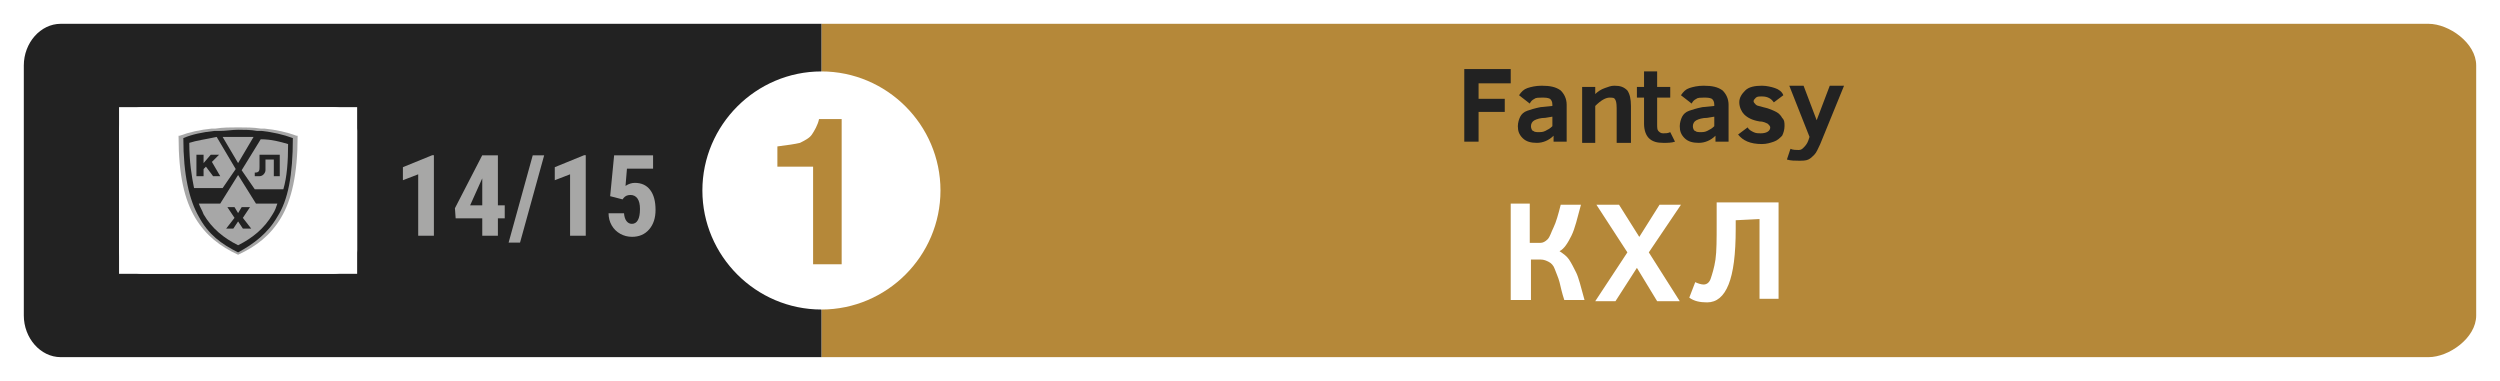
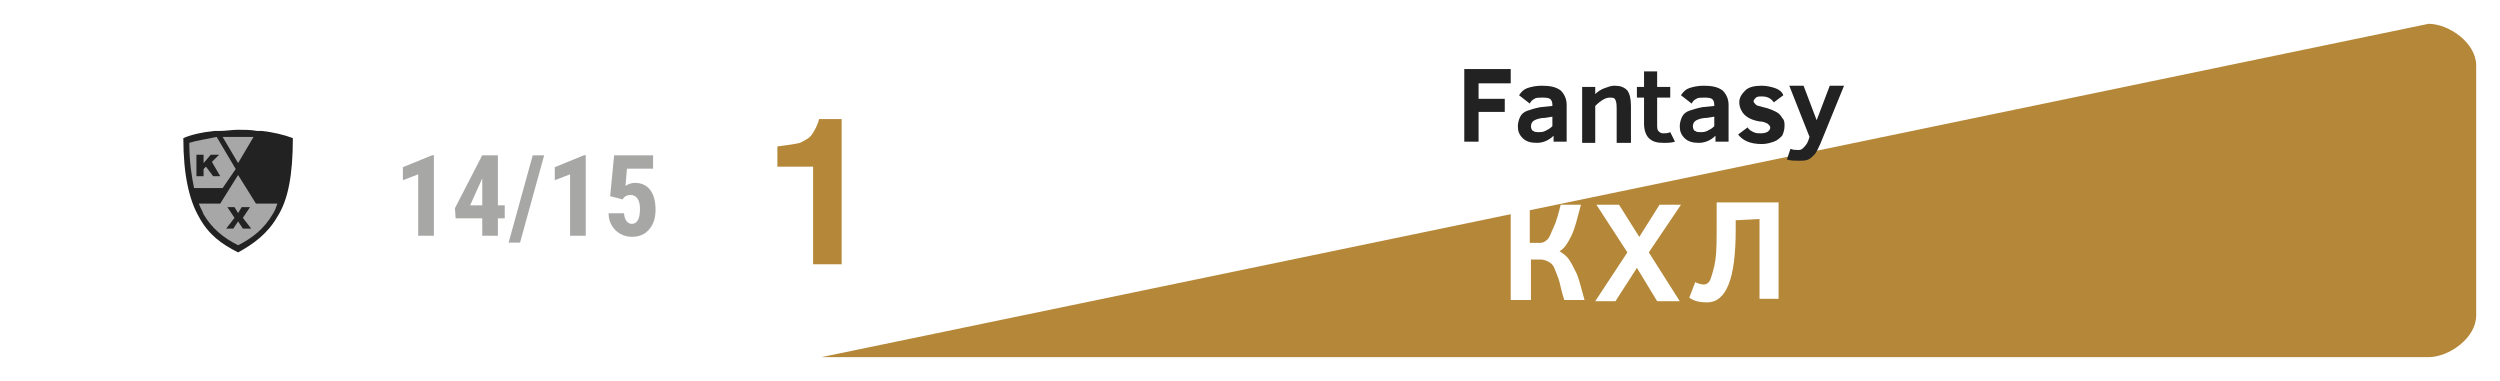
<svg xmlns="http://www.w3.org/2000/svg" width="210px" height="32px" viewBox="0 0 210 32" version="1.1">
  <title>KHL-01 Copy</title>
  <desc>Created with Sketch.</desc>
  <g id="Page-1" stroke="none" stroke-width="1" fill="none" fill-rule="evenodd">
    <g id="КХЛ-14/15" fill-rule="nonzero">
      <g id="KHL-01-Copy">
        <rect id="Rectangle-path" fill="#FFFFFF" x="0" y="0" width="210" height="32" />
-         <path d="M204,30 L69,30 L69,2 L204,2 C205.7,2 208,3.6 208,5.5 L208,26.5 C208,28.4 205.7,30 204,30" id="Shape" fill="#B58839" />
-         <path d="M69,30 L5.1,30 C3.4,30 2,28.4 2,26.5 L2,5.5 C2,3.6 3.4,2 5.1,2 L69,2 L69,30 Z" id="Shape" fill="#222222" />
+         <path d="M204,30 L69,30 L204,2 C205.7,2 208,3.6 208,5.5 L208,26.5 C208,28.4 205.7,30 204,30" id="Shape" fill="#B58839" />
        <path d="M79,16 C79,21.5 74.5,26 69,26 C63.5,26 59,21.5 59,16 C59,10.5 63.5,6 69,6 C74.5,6 79,10.5 79,16" id="Shape" fill="#FFFFFF" />
        <g id="Group" transform="translate(10, 9)" fill="#FFFFFF">
          <path d="M20,12 C20,13.1 19.1,14 18,14 L2,14 C0.9,14 0,13.1 0,12 L0,2 C0,0.9 0.9,0 2,0 L18,0 C19.1,0 20,0.9 20,2 L20,12 Z" id="SVGID_1_" />
          <g id="Rectangle-path">
            <rect id="Rectangle" x="0" y="0" width="6.7" height="14" />
            <rect id="Rectangle" x="6.7" y="0" width="6.7" height="14" />
            <rect id="Rectangle" x="13.3" y="0" width="6.7" height="14" />
          </g>
        </g>
        <g id="Group" transform="translate(126, 17)" fill="#FFFFFF">
          <path d="M2.5,0.1 L2.5,3.4 L3.4,3.4 C3.6,3.4 3.8,3.3 4,3.1 C4.2,2.9 4.3,2.5 4.5,2.1 C4.7,1.7 4.9,1 5.1,0.2 L6.8,0.2 C6.5,1.3 6.3,2.2 6,2.8 C5.7,3.4 5.4,3.9 5,4.1 C5.3,4.3 5.6,4.5 5.8,4.8 C6,5.1 6.2,5.5 6.4,5.9 C6.6,6.3 6.8,7.1 7.1,8.2 L5.4,8.2 C5.2,7.6 5.1,7.1 5,6.7 C4.9,6.3 4.7,5.9 4.6,5.6 C4.5,5.3 4.3,5.1 4.1,5 C3.9,4.9 3.7,4.8 3.4,4.8 L2.6,4.8 L2.6,8.2 L0.9,8.2 L0.9,0.1 C0.9,0.1 2.5,0.1 2.5,0.1 Z" id="Shape" />
          <polygon id="Shape" points="8 8.3 10.7 4.2 8.1 0.2 10 0.2 11.7 2.9 13.4 0.2 15.2 0.2 12.5 4.2 15.1 8.3 13.2 8.3 11.5 5.5 9.7 8.3" />
          <path d="M19.8,1.5 L19.8,2.2 C19.8,4.4 19.6,5.9 19.2,6.9 C18.8,7.9 18.2,8.4 17.4,8.4 C16.8,8.4 16.3,8.3 15.9,8 L16.4,6.7 C16.6,6.8 16.9,6.9 17.1,6.9 C17.4,6.9 17.6,6.7 17.7,6.4 C17.8,6.1 18,5.5 18.1,4.8 C18.2,4.1 18.2,3.1 18.2,1.8 L18.2,0 L23.4,0 L23.4,8.1 L21.8,8.1 L21.8,1.4 L19.8,1.5 Z" id="Shape" />
        </g>
        <g id="Group" transform="translate(123, 5)" fill="#222222">
          <polygon id="Shape" points="1.2 2 1.2 3.3 3.4 3.3 3.4 4.4 1.2 4.4 1.2 6.9 0 6.9 0 0.8 3.9 0.8 3.9 2" />
          <path d="M7.5,6.9 L7.5,6.4 C7.1,6.8 6.6,7 6.1,7 C5.6,7 5.2,6.9 4.9,6.6 C4.6,6.3 4.5,6 4.5,5.6 C4.5,5.3 4.6,5 4.7,4.8 C4.8,4.6 5,4.4 5.3,4.3 C5.6,4.2 5.9,4.1 6.4,4 L7.4,3.9 L7.4,3.8 C7.4,3.5 7.3,3.4 7.2,3.3 C7,3.2 6.8,3.2 6.5,3.2 C6.3,3.2 6,3.2 5.9,3.3 C5.7,3.4 5.6,3.5 5.5,3.7 L4.6,3 C4.8,2.7 5,2.5 5.3,2.4 C5.6,2.3 6,2.2 6.5,2.2 C7.2,2.2 7.7,2.3 8.1,2.6 C8.4,2.9 8.6,3.3 8.6,3.8 L8.6,6.9 L7.5,6.9 Z M7.4,4.8 L6.8,4.9 C6.4,4.9 6.1,5 5.9,5.1 C5.7,5.2 5.6,5.4 5.6,5.6 C5.6,5.8 5.7,6 5.8,6 C5.9,6.1 6.1,6.1 6.3,6.1 C6.4,6.1 6.6,6.1 6.8,6 C7,5.9 7.2,5.8 7.4,5.6 L7.4,4.8 Z" id="Shape" />
          <path d="M12.8,6.9 L12.8,4.4 C12.8,3.9 12.8,3.6 12.7,3.4 C12.6,3.2 12.5,3.2 12.2,3.2 C11.9,3.2 11.5,3.4 11,3.9 L11,7 L9.9,7 L9.9,2.3 L11,2.3 L11,2.9 C11.2,2.7 11.5,2.5 11.8,2.4 C12.1,2.3 12.3,2.2 12.6,2.2 C13.1,2.2 13.4,2.3 13.7,2.6 C13.9,2.9 14,3.3 14,3.9 L14,7 L12.8,7 L12.8,6.9 Z" id="Shape" />
          <path d="M17.7,6.9 C17.4,7 17.1,7 16.7,7 C16.2,7 15.8,6.9 15.5,6.6 C15.3,6.4 15.1,6 15.1,5.4 L15.1,3.2 L14.5,3.2 L14.5,2.3 L15.1,2.3 L15.1,1 L16.2,1 L16.2,2.3 L17.3,2.3 L17.3,3.2 L16.2,3.2 L16.2,5.4 C16.2,5.7 16.2,5.9 16.3,6 C16.4,6.1 16.5,6.2 16.7,6.2 C16.9,6.2 17.1,6.2 17.3,6.1 L17.7,6.9 Z" id="Shape" />
          <path d="M21.1,6.9 L21.1,6.4 C20.7,6.8 20.2,7 19.7,7 C19.2,7 18.8,6.9 18.5,6.6 C18.2,6.3 18.1,6 18.1,5.6 C18.1,5.3 18.2,5 18.3,4.8 C18.4,4.6 18.6,4.4 18.9,4.3 C19.2,4.2 19.5,4.1 20,4 L21,3.9 L21,3.8 C21,3.5 20.9,3.4 20.8,3.3 C20.6,3.2 20.4,3.2 20.1,3.2 C19.9,3.2 19.6,3.2 19.5,3.3 C19.3,3.4 19.2,3.5 19.1,3.7 L18.2,3 C18.4,2.7 18.6,2.5 18.9,2.4 C19.2,2.3 19.6,2.2 20.1,2.2 C20.8,2.2 21.3,2.3 21.7,2.6 C22,2.9 22.2,3.3 22.2,3.8 L22.2,6.9 L21.1,6.9 Z M21,4.8 L20.4,4.9 C20,4.9 19.7,5 19.5,5.1 C19.3,5.2 19.2,5.4 19.2,5.6 C19.2,5.8 19.3,6 19.4,6 C19.5,6.1 19.7,6.1 19.9,6.1 C20,6.1 20.2,6.1 20.4,6 C20.6,5.9 20.8,5.8 21,5.6 L21,4.8 Z" id="Shape" />
          <path d="M26.9,5.6 C26.9,5.9 26.8,6.2 26.7,6.4 C26.5,6.6 26.3,6.8 26,6.9 C25.7,7 25.4,7.1 25,7.1 C24,7.1 23.4,6.8 23,6.3 L23.8,5.7 C23.9,5.9 24.1,6 24.3,6.1 C24.5,6.2 24.7,6.2 24.9,6.2 C25.4,6.2 25.7,6 25.7,5.7 C25.7,5.6 25.6,5.5 25.5,5.4 C25.3,5.3 25.1,5.2 24.8,5.2 C24.2,5.1 23.8,4.9 23.5,4.6 C23.3,4.4 23.1,4 23.1,3.6 C23.1,3.2 23.3,2.9 23.6,2.6 C23.9,2.3 24.4,2.2 25,2.2 C25.4,2.2 25.8,2.3 26.1,2.4 C26.4,2.5 26.7,2.7 26.8,3 L26,3.6 C25.8,3.3 25.5,3.1 25,3.1 C24.8,3.1 24.6,3.1 24.5,3.2 C24.4,3.3 24.3,3.4 24.3,3.5 C24.3,3.6 24.4,3.7 24.5,3.8 C24.6,3.9 24.8,3.9 25.1,4 C25.6,4.1 26,4.3 26.2,4.4 C26.4,4.5 26.6,4.7 26.7,4.9 C26.9,5.1 26.9,5.3 26.9,5.6 Z" id="Shape" />
          <path d="M27.4,7.5 C27.6,7.6 27.9,7.6 28.1,7.6 C28.3,7.6 28.4,7.5 28.5,7.4 C28.6,7.3 28.8,7.1 28.9,6.8 L29,6.5 L27.3,2.2 L28.5,2.2 L29.6,5.1 L30.7,2.2 L31.9,2.2 L29.9,7.1 C29.7,7.5 29.6,7.8 29.4,8 C29.2,8.2 29.1,8.3 28.9,8.4 C28.7,8.5 28.4,8.5 28.1,8.5 C27.8,8.5 27.4,8.5 27.1,8.4 L27.4,7.5 Z" id="Shape" />
        </g>
        <path d="M68.3,22.2 L68.3,14 L65.3,14 L65.3,12.3 C66.1,12.2 66.8,12.1 67.2,12 C67.6,11.8 68,11.6 68.2,11.3 C68.4,11 68.7,10.5 68.8,10 L70.7,10 L70.7,22.2 L68.3,22.2 Z" id="Shape" fill="#B58839" />
        <g id="Group" transform="translate(15, 10)">
          <polygon id="Shape" fill="#6D6E70" points="5 4.7 4.3 5.9 4.3 5.9" />
-           <path d="M9.9,1.4 C9.1,1.1 8.2,0.9 7.2,0.8 C7.1,0.8 7,0.8 6.9,0.8 C6.3,0.7 5.6,0.7 5,0.7 C4.4,0.7 3.7,0.7 3.1,0.8 C3,0.8 2.9,0.8 2.8,0.8 C1.8,0.9 0.9,1.1 0.1,1.4 L1.77635684e-15,1.4 L1.77635684e-15,1.5 C1.77635684e-15,4.7 0.5,6.8 1.4,8.3 C2.3,9.8 3.5,10.7 5,11.4 C6.5,10.7 7.7,9.8 8.6,8.3 C9.5,6.8 10,4.6 10,1.5 L10,1.4 L9.9,1.4 Z" id="Shape" fill="#A7A7A7" />
          <path d="M8.3,8.2 C7.5,9.6 6.3,10.5 5,11.2 C3.6,10.5 2.5,9.7 1.7,8.2 C0.9,6.8 0.4,4.7 0.4,1.6 C1.1,1.3 2,1.1 3,1 C3.1,1 3.3,1 3.4,1 C4,1 4.5,0.9 5,0.9 C5.5,0.9 6.1,0.9 6.6,1 C6.7,1 6.9,1 7,1 C7.9,1.1 8.8,1.3 9.6,1.6 C9.6,4.7 9.2,6.8 8.3,8.2 Z" id="Shape" fill="#222222" />
          <path d="M6.5,7.1 L5,4.7 L3.5,7.1 L1.7,7.1 C1.8,7.4 2,7.7 2.1,8 C2.8,9.2 3.8,10 5,10.6 C6.2,10 7.2,9.2 7.9,8 C8.1,7.7 8.2,7.4 8.3,7.1 L6.5,7.1 Z M5.4,9.2 L5,8.6 L4.6,9.2 L4,9.2 L4.7,8.3 L4.1,7.4 L4.7,7.4 L5,7.9 L5.3,7.4 L6,7.4 L5.4,8.3 L6.1,9.2 L5.4,9.2 Z" id="Shape" fill="#A7A7A7" />
          <path d="M5,1.5 C4.6,1.5 4.1,1.5 3.7,1.5 L5,3.7 L6.3,1.5 C5.9,1.5 5.4,1.5 5,1.5 Z" id="Shape" fill="#A7A7A7" />
          <path d="M0.9,2 C0.9,3.6 1.1,4.8 1.3,5.8 L3.7,5.8 L4.8,4.2 L3.2,1.5 C2.3,1.7 1.5,1.8 0.9,2 Z M3.5,4.8 L2.9,4.8 L2.3,4 L2.1,4.2 L2.1,4.8 L1.5,4.8 L1.5,3.5 L1.5,3 L2.1,3 L2.1,3.7 L2.7,3 L3.4,3 L2.8,3.6 L3.5,4.8 Z" id="Shape" fill="#A7A7A7" />
-           <path d="M5.3,4.3 L6.4,5.9 L8.8,5.9 C9.1,4.9 9.2,3.6 9.2,2.1 C8.5,1.9 7.8,1.7 6.9,1.7 L5.3,4.3 Z M8.5,3 L8.5,3.5 L8.5,4.8 L8,4.8 L8,3.4 L7.3,3.4 C7.3,3.4 7.3,4.2 7.3,4.3 C7.3,4.5 7.1,4.8 6.8,4.8 C6.7,4.8 6.4,4.8 6.4,4.8 C6.4,4.8 6.4,4.6 6.4,4.5 C6.8,4.5 6.8,4.3 6.8,4 C6.8,3.8 6.8,3.3 6.8,3 L8.2,3 L8.5,3 Z" id="Shape" fill="#A7A7A7" />
        </g>
        <path d="M36.447,19.8 L35.129,19.8 L35.129,14.642 L33.844,15.138 L33.844,14.043 L36.308,13.037 L36.447,13.037 L36.447,19.8 Z M41.823,17.249 L42.398,17.249 L42.398,18.339 L41.823,18.339 L41.823,19.8 L40.51,19.8 L40.51,18.339 L38.274,18.339 L38.214,17.49 L40.506,13.046 L41.823,13.046 L41.823,17.249 Z M39.49,17.249 L40.51,17.249 L40.51,14.99 L40.482,15.041 L39.49,17.249 Z M43.683,20.38 L42.723,20.38 L44.75,13.046 L45.71,13.046 L43.683,20.38 Z M49.203,19.8 L47.886,19.8 L47.886,14.642 L46.601,15.138 L46.601,14.043 L49.064,13.037 L49.203,13.037 L49.203,19.8 Z M51.253,16.479 L51.587,13.046 L54.858,13.046 L54.858,14.169 L52.664,14.169 L52.543,15.616 C52.797,15.446 53.058,15.361 53.327,15.361 C53.883,15.361 54.313,15.559 54.614,15.955 C54.916,16.35 55.066,16.91 55.066,17.634 C55.066,18.311 54.887,18.857 54.528,19.271 C54.17,19.686 53.69,19.893 53.09,19.893 C52.735,19.893 52.405,19.809 52.102,19.64 C51.799,19.471 51.56,19.237 51.386,18.937 C51.211,18.637 51.122,18.297 51.119,17.917 L52.418,17.917 C52.439,18.198 52.509,18.416 52.626,18.571 C52.744,18.725 52.895,18.803 53.081,18.803 C53.297,18.803 53.464,18.698 53.582,18.49 C53.699,18.281 53.758,17.969 53.758,17.555 C53.758,17.165 53.688,16.871 53.547,16.674 C53.406,16.476 53.209,16.377 52.956,16.377 C52.708,16.377 52.517,16.462 52.381,16.632 L52.297,16.748 L51.253,16.479 Z" id="14/15" fill="#A7A7A6" />
      </g>
    </g>
  </g>
</svg>